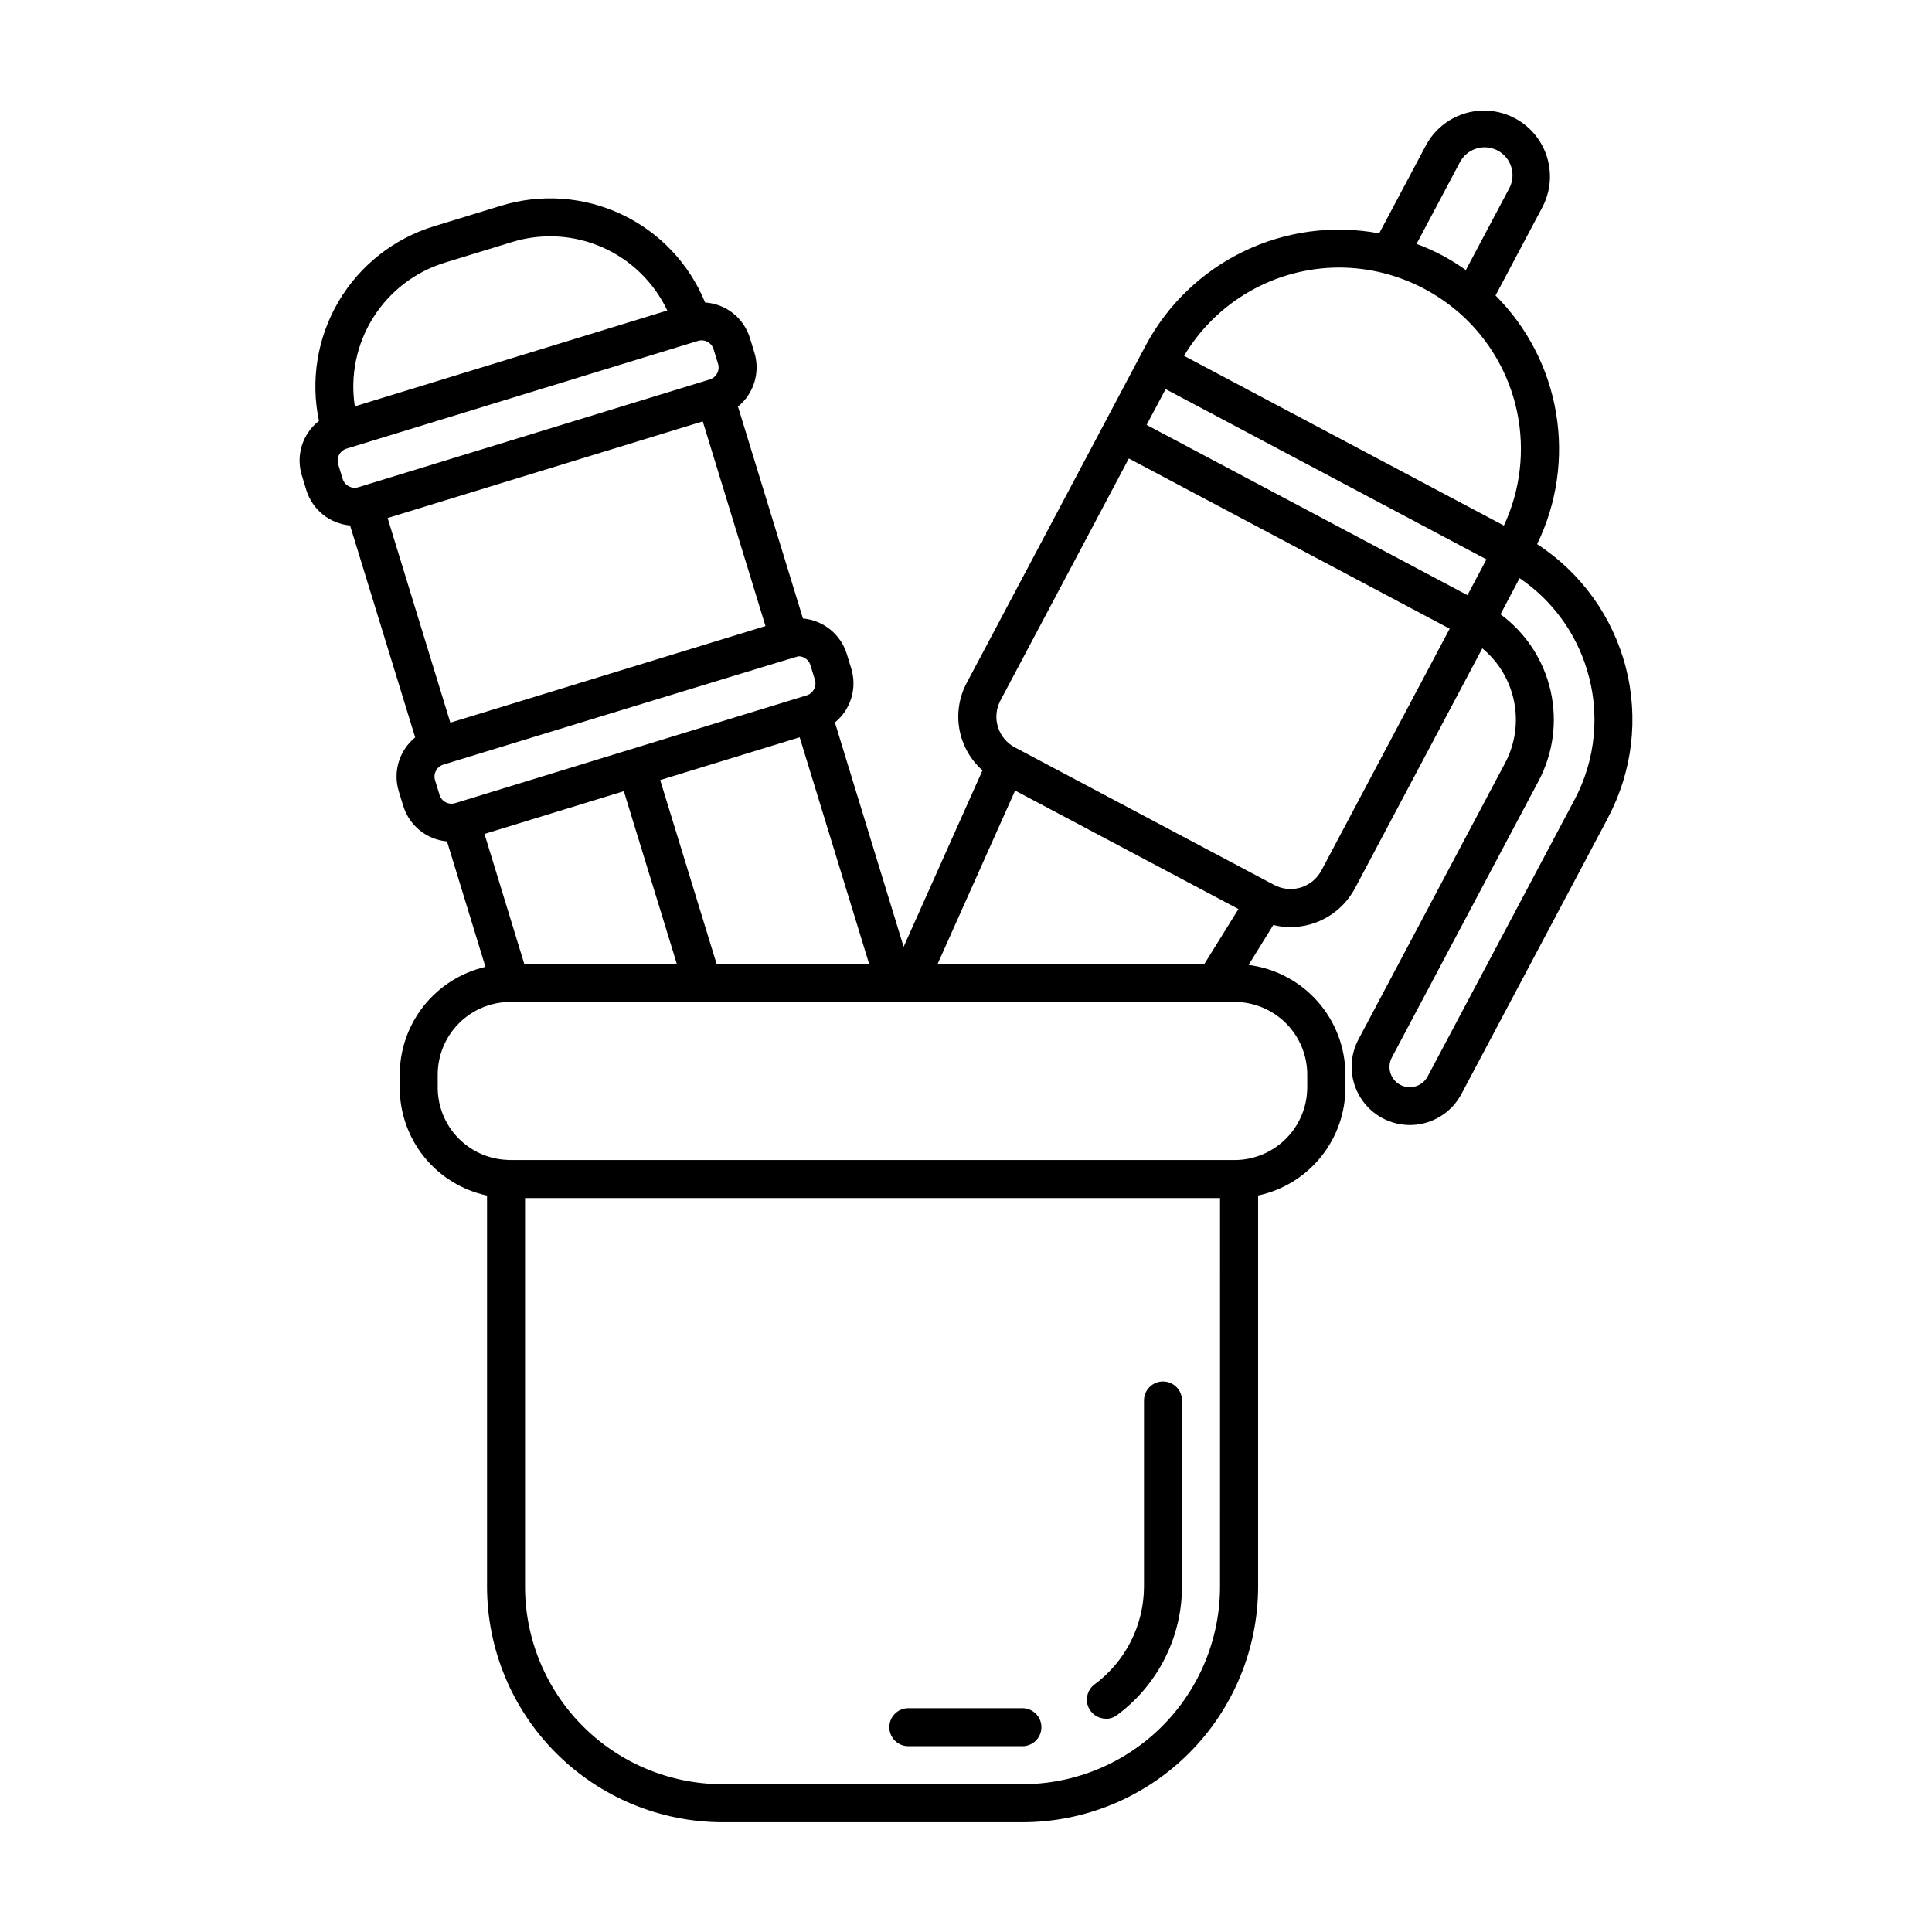
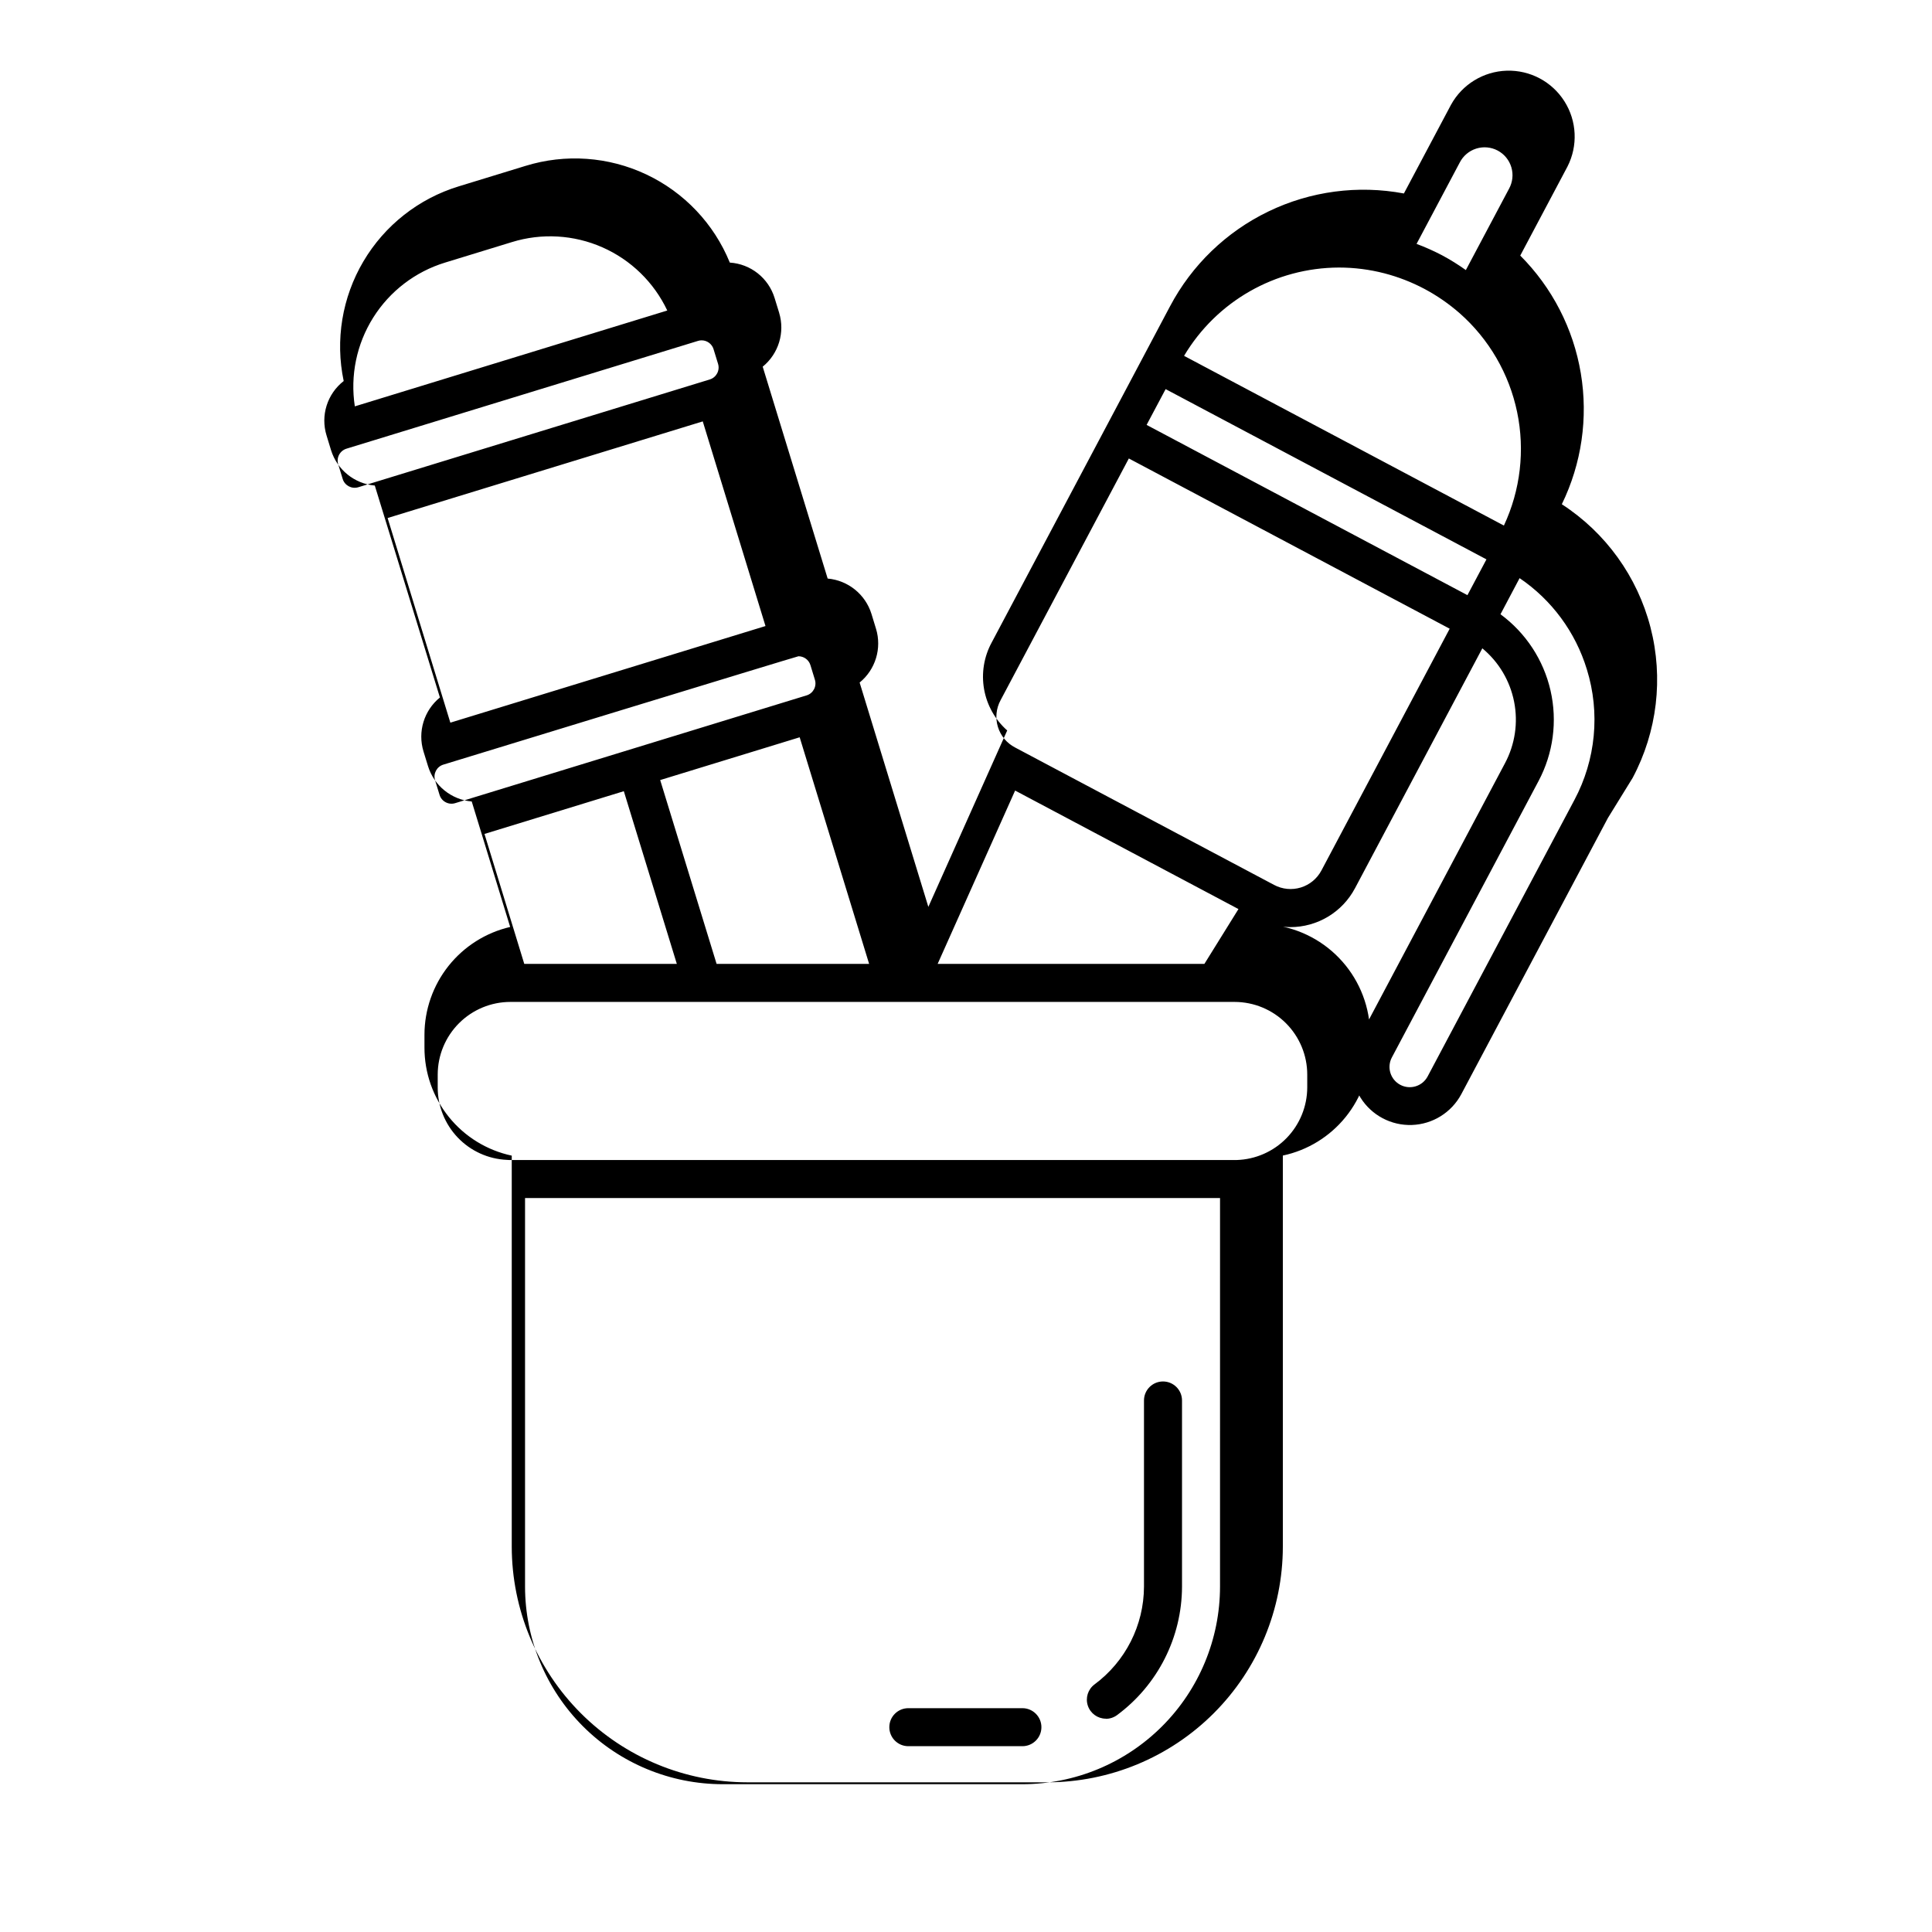
<svg xmlns="http://www.w3.org/2000/svg" fill="#000000" width="800px" height="800px" version="1.1" viewBox="144 144 512 512">
-   <path d="m379.68 601.72c0-2.781 2.254-5.035 5.039-5.035h30.23-0.004c2.781 0 5.039 2.254 5.039 5.035 0 2.785-2.258 5.039-5.039 5.039h-30.23 0.004c-2.785 0-5.039-2.254-5.039-5.039zm57.363-2.215c1.074 0 2.121-0.344 2.988-0.984 10.793-7.988 17.176-20.609 17.215-34.035v-49.344c0-2.781-2.258-5.039-5.039-5.039s-5.039 2.258-5.039 5.039v49.332c-0.031 10.23-4.898 19.844-13.125 25.926-1.73 1.301-2.438 3.559-1.758 5.613s2.594 3.445 4.758 3.457zm133.08-238.75-38.871 73.23c-2.598 4.852-7.582 7.953-13.082 8.145-5.496 0.191-10.684-2.562-13.609-7.223-2.926-4.66-3.152-10.523-0.59-15.395l38.867-73.25c2.66-4.992 3.516-10.746 2.418-16.293-1.094-5.547-4.066-10.547-8.422-14.156l-33.754 63.598v-0.004c-1.652 3.106-4.113 5.703-7.125 7.516-3.016 1.812-6.465 2.773-9.98 2.773-1.527-0.004-3.051-0.191-4.535-0.559l-6.551 10.578c7.082 0.902 13.59 4.348 18.312 9.699 4.723 5.352 7.336 12.242 7.348 19.379v3.391c0.012 6.699-2.281 13.203-6.492 18.414-4.211 5.215-10.086 8.82-16.641 10.215v103.66c-0.02 16.555-6.606 32.43-18.312 44.133-11.707 11.707-27.582 18.289-44.137 18.305h-79.449c-16.555-0.016-32.43-6.598-44.137-18.305-11.707-11.703-18.293-27.578-18.312-44.133v-103.64c-6.559-1.395-12.441-5.008-16.652-10.227-4.211-5.219-6.5-11.73-6.481-18.438v-3.391c0.012-6.625 2.262-13.047 6.383-18.23 4.125-5.18 9.879-8.816 16.328-10.316l-10.184-33.25c-5.406-0.48-9.984-4.188-11.586-9.371l-1.195-3.883v-0.004c-1.598-5.207 0.121-10.863 4.348-14.301l-17.258-56.168c-5.406-0.484-9.98-4.184-11.59-9.363l-1.188-3.891c-1.645-5.289 0.164-11.043 4.535-14.445-2.281-10.852-0.414-22.164 5.227-31.711s14.652-16.641 25.258-19.879l17.668-5.414c10.598-3.281 22.043-2.473 32.07 2.269 10.031 4.742 17.918 13.074 22.105 23.348 5.531 0.355 10.262 4.102 11.875 9.406l1.195 3.883-0.004 0.004c1.59 5.203-0.133 10.855-4.352 14.293l17.215 56.148c5.422 0.484 10.012 4.191 11.617 9.391l1.188 3.891h0.004c1.59 5.195-0.125 10.84-4.336 14.277l18.211 59.449 20.898-46.75h0.004c-3.223-2.848-5.383-6.703-6.133-10.941-0.746-4.234-0.035-8.598 2.019-12.379l36.355-68.52 9.738-18.371 1.145-2.156c5.781-10.957 14.922-19.777 26.078-25.164 11.156-5.391 23.742-7.062 35.922-4.777l12.48-23.5c2.977-5.41 8.594-8.848 14.77-9.039 6.176-0.188 11.992 2.898 15.297 8.121 3.305 5.219 3.609 11.797 0.797 17.297l-12.508 23.578h-0.004c8.465 8.473 14.078 19.375 16.051 31.188 1.977 11.812 0.219 23.945-5.031 34.711 11.633 7.547 20.016 19.184 23.492 32.609 3.477 13.426 1.793 27.664-4.723 39.91zm-122.26-104.15 85.023 45.117 5.039-9.48-85.023-45.121zm71.539-47.969h0.004c2.316 0.863 4.574 1.875 6.766 3.023 2.18 1.168 4.281 2.477 6.293 3.914l11.438-21.547c0.961-1.738 1.188-3.789 0.621-5.691-0.562-1.906-1.867-3.5-3.621-4.434-1.754-0.93-3.809-1.117-5.703-0.516-1.895 0.602-3.465 1.938-4.363 3.707zm-61.613 29.668 84.758 44.977c4.387-9.387 5.617-19.941 3.504-30.086-2.113-10.145-7.453-19.332-15.223-26.184-2.859-2.5-5.992-4.668-9.344-6.453-3.356-1.777-6.906-3.16-10.578-4.117-3.949-1.02-8.012-1.539-12.09-1.539-16.84 0.051-32.414 8.934-41.027 23.402zm5.387 161.14 9.027-14.531-59.188-31.406-20.531 45.938zm-139.81 0-14.047-45.766-36.926 11.324 10.543 34.441zm50.961 0-18.406-60.055-36.965 11.336 14.949 48.719zm-27.465-89.535-16.625-54.234-83.516 25.605 16.625 54.234zm-108.83-58.219 82.805-25.398v0.004c-3.531-7.473-9.641-13.422-17.203-16.754-7.566-3.332-16.078-3.824-23.977-1.383l-17.695 5.426c-7.902 2.414-14.672 7.594-19.066 14.594s-6.121 15.348-4.863 23.512zm0.922 21.434 93.145-28.562c1.746-0.539 2.727-2.387 2.195-4.133l-1.195-3.891h0.004c-0.43-1.391-1.711-2.336-3.164-2.344-0.332 0-0.66 0.051-0.973 0.152l-93.145 28.559c-0.84 0.258-1.543 0.84-1.957 1.613-0.41 0.777-0.496 1.684-0.238 2.523l1.188 3.883v0.004c0.543 1.746 2.391 2.727 4.141 2.195zm23.148 83.48h0.004c0.773 0.414 1.68 0.5 2.516 0.242l93.141-28.562v0.004c1.75-0.543 2.731-2.394 2.195-4.144l-1.188-3.883c-0.43-1.391-1.715-2.34-3.168-2.344-0.324 0-94.117 28.719-94.117 28.719-1.746 0.539-2.727 2.387-2.191 4.137l1.195 3.883c0.254 0.84 0.836 1.543 1.617 1.949zm205.22 104.89h-184.18v102.98-0.004c0.008 13.887 5.531 27.199 15.348 37.02 9.82 9.816 23.137 15.336 37.023 15.344h79.449c13.883-0.012 27.195-5.531 37.012-15.352 9.816-9.816 15.336-23.129 15.344-37.012zm3.879-51.973h-191.95 0.004c-5.106 0.004-10 2.035-13.609 5.641-3.609 3.609-5.641 8.504-5.648 13.609v3.391c-0.012 4.949 1.887 9.715 5.305 13.297 3.418 3.582 8.09 5.703 13.035 5.922 0.277 0.023 0.453 0.035 0.594 0.039h192.27c0.168 0.012 0.336 0.012 0.504 0 5.012-0.148 9.766-2.238 13.262-5.832 3.492-3.59 5.453-8.402 5.465-13.41v-3.391c0-5.106-2.027-9.996-5.633-13.609-3.606-3.609-8.492-5.644-13.598-5.656zm56.98-98.906-85.027-45.113-33.992 64.062c-1.176 2.168-1.434 4.715-0.707 7.074 0.723 2.356 2.363 4.324 4.551 5.457l68.652 36.426h0.004c2.168 1.156 4.711 1.398 7.062 0.68 2.348-0.723 4.316-2.348 5.469-4.519zm36.352 10.781c-3.004-9.859-9.293-18.395-17.824-24.18l-5.066 9.574-0.004-0.004c6.711 4.934 11.418 12.117 13.27 20.234 1.852 8.121 0.719 16.633-3.191 23.984l-38.859 73.227c-1.391 2.617-0.395 5.867 2.223 7.258 2.617 1.391 5.867 0.398 7.258-2.223l38.887-73.258c5.676-10.633 6.871-23.094 3.309-34.613z" />
+   <path d="m379.68 601.72c0-2.781 2.254-5.035 5.039-5.035h30.23-0.004c2.781 0 5.039 2.254 5.039 5.035 0 2.785-2.258 5.039-5.039 5.039h-30.23 0.004c-2.785 0-5.039-2.254-5.039-5.039zm57.363-2.215c1.074 0 2.121-0.344 2.988-0.984 10.793-7.988 17.176-20.609 17.215-34.035v-49.344c0-2.781-2.258-5.039-5.039-5.039s-5.039 2.258-5.039 5.039v49.332c-0.031 10.23-4.898 19.844-13.125 25.926-1.73 1.301-2.438 3.559-1.758 5.613s2.594 3.445 4.758 3.457zm133.08-238.75-38.871 73.23c-2.598 4.852-7.582 7.953-13.082 8.145-5.496 0.191-10.684-2.562-13.609-7.223-2.926-4.66-3.152-10.523-0.59-15.395l38.867-73.25c2.66-4.992 3.516-10.746 2.418-16.293-1.094-5.547-4.066-10.547-8.422-14.156l-33.754 63.598v-0.004c-1.652 3.106-4.113 5.703-7.125 7.516-3.016 1.812-6.465 2.773-9.98 2.773-1.527-0.004-3.051-0.191-4.535-0.559c7.082 0.902 13.59 4.348 18.312 9.699 4.723 5.352 7.336 12.242 7.348 19.379v3.391c0.012 6.699-2.281 13.203-6.492 18.414-4.211 5.215-10.086 8.82-16.641 10.215v103.66c-0.02 16.555-6.606 32.43-18.312 44.133-11.707 11.707-27.582 18.289-44.137 18.305h-79.449c-16.555-0.016-32.43-6.598-44.137-18.305-11.707-11.703-18.293-27.578-18.312-44.133v-103.64c-6.559-1.395-12.441-5.008-16.652-10.227-4.211-5.219-6.5-11.73-6.481-18.438v-3.391c0.012-6.625 2.262-13.047 6.383-18.23 4.125-5.18 9.879-8.816 16.328-10.316l-10.184-33.25c-5.406-0.48-9.984-4.188-11.586-9.371l-1.195-3.883v-0.004c-1.598-5.207 0.121-10.863 4.348-14.301l-17.258-56.168c-5.406-0.484-9.98-4.184-11.59-9.363l-1.188-3.891c-1.645-5.289 0.164-11.043 4.535-14.445-2.281-10.852-0.414-22.164 5.227-31.711s14.652-16.641 25.258-19.879l17.668-5.414c10.598-3.281 22.043-2.473 32.07 2.269 10.031 4.742 17.918 13.074 22.105 23.348 5.531 0.355 10.262 4.102 11.875 9.406l1.195 3.883-0.004 0.004c1.59 5.203-0.133 10.855-4.352 14.293l17.215 56.148c5.422 0.484 10.012 4.191 11.617 9.391l1.188 3.891h0.004c1.59 5.195-0.125 10.84-4.336 14.277l18.211 59.449 20.898-46.75h0.004c-3.223-2.848-5.383-6.703-6.133-10.941-0.746-4.234-0.035-8.598 2.019-12.379l36.355-68.52 9.738-18.371 1.145-2.156c5.781-10.957 14.922-19.777 26.078-25.164 11.156-5.391 23.742-7.062 35.922-4.777l12.48-23.5c2.977-5.41 8.594-8.848 14.77-9.039 6.176-0.188 11.992 2.898 15.297 8.121 3.305 5.219 3.609 11.797 0.797 17.297l-12.508 23.578h-0.004c8.465 8.473 14.078 19.375 16.051 31.188 1.977 11.812 0.219 23.945-5.031 34.711 11.633 7.547 20.016 19.184 23.492 32.609 3.477 13.426 1.793 27.664-4.723 39.91zm-122.26-104.15 85.023 45.117 5.039-9.48-85.023-45.121zm71.539-47.969h0.004c2.316 0.863 4.574 1.875 6.766 3.023 2.18 1.168 4.281 2.477 6.293 3.914l11.438-21.547c0.961-1.738 1.188-3.789 0.621-5.691-0.562-1.906-1.867-3.5-3.621-4.434-1.754-0.93-3.809-1.117-5.703-0.516-1.895 0.602-3.465 1.938-4.363 3.707zm-61.613 29.668 84.758 44.977c4.387-9.387 5.617-19.941 3.504-30.086-2.113-10.145-7.453-19.332-15.223-26.184-2.859-2.5-5.992-4.668-9.344-6.453-3.356-1.777-6.906-3.16-10.578-4.117-3.949-1.02-8.012-1.539-12.09-1.539-16.84 0.051-32.414 8.934-41.027 23.402zm5.387 161.14 9.027-14.531-59.188-31.406-20.531 45.938zm-139.81 0-14.047-45.766-36.926 11.324 10.543 34.441zm50.961 0-18.406-60.055-36.965 11.336 14.949 48.719zm-27.465-89.535-16.625-54.234-83.516 25.605 16.625 54.234zm-108.83-58.219 82.805-25.398v0.004c-3.531-7.473-9.641-13.422-17.203-16.754-7.566-3.332-16.078-3.824-23.977-1.383l-17.695 5.426c-7.902 2.414-14.672 7.594-19.066 14.594s-6.121 15.348-4.863 23.512zm0.922 21.434 93.145-28.562c1.746-0.539 2.727-2.387 2.195-4.133l-1.195-3.891h0.004c-0.43-1.391-1.711-2.336-3.164-2.344-0.332 0-0.66 0.051-0.973 0.152l-93.145 28.559c-0.84 0.258-1.543 0.84-1.957 1.613-0.41 0.777-0.496 1.684-0.238 2.523l1.188 3.883v0.004c0.543 1.746 2.391 2.727 4.141 2.195zm23.148 83.48h0.004c0.773 0.414 1.68 0.5 2.516 0.242l93.141-28.562v0.004c1.75-0.543 2.731-2.394 2.195-4.144l-1.188-3.883c-0.43-1.391-1.715-2.34-3.168-2.344-0.324 0-94.117 28.719-94.117 28.719-1.746 0.539-2.727 2.387-2.191 4.137l1.195 3.883c0.254 0.84 0.836 1.543 1.617 1.949zm205.22 104.89h-184.18v102.98-0.004c0.008 13.887 5.531 27.199 15.348 37.02 9.82 9.816 23.137 15.336 37.023 15.344h79.449c13.883-0.012 27.195-5.531 37.012-15.352 9.816-9.816 15.336-23.129 15.344-37.012zm3.879-51.973h-191.95 0.004c-5.106 0.004-10 2.035-13.609 5.641-3.609 3.609-5.641 8.504-5.648 13.609v3.391c-0.012 4.949 1.887 9.715 5.305 13.297 3.418 3.582 8.09 5.703 13.035 5.922 0.277 0.023 0.453 0.035 0.594 0.039h192.27c0.168 0.012 0.336 0.012 0.504 0 5.012-0.148 9.766-2.238 13.262-5.832 3.492-3.59 5.453-8.402 5.465-13.41v-3.391c0-5.106-2.027-9.996-5.633-13.609-3.606-3.609-8.492-5.644-13.598-5.656zm56.98-98.906-85.027-45.113-33.992 64.062c-1.176 2.168-1.434 4.715-0.707 7.074 0.723 2.356 2.363 4.324 4.551 5.457l68.652 36.426h0.004c2.168 1.156 4.711 1.398 7.062 0.68 2.348-0.723 4.316-2.348 5.469-4.519zm36.352 10.781c-3.004-9.859-9.293-18.395-17.824-24.18l-5.066 9.574-0.004-0.004c6.711 4.934 11.418 12.117 13.27 20.234 1.852 8.121 0.719 16.633-3.191 23.984l-38.859 73.227c-1.391 2.617-0.395 5.867 2.223 7.258 2.617 1.391 5.867 0.398 7.258-2.223l38.887-73.258c5.676-10.633 6.871-23.094 3.309-34.613z" />
</svg>